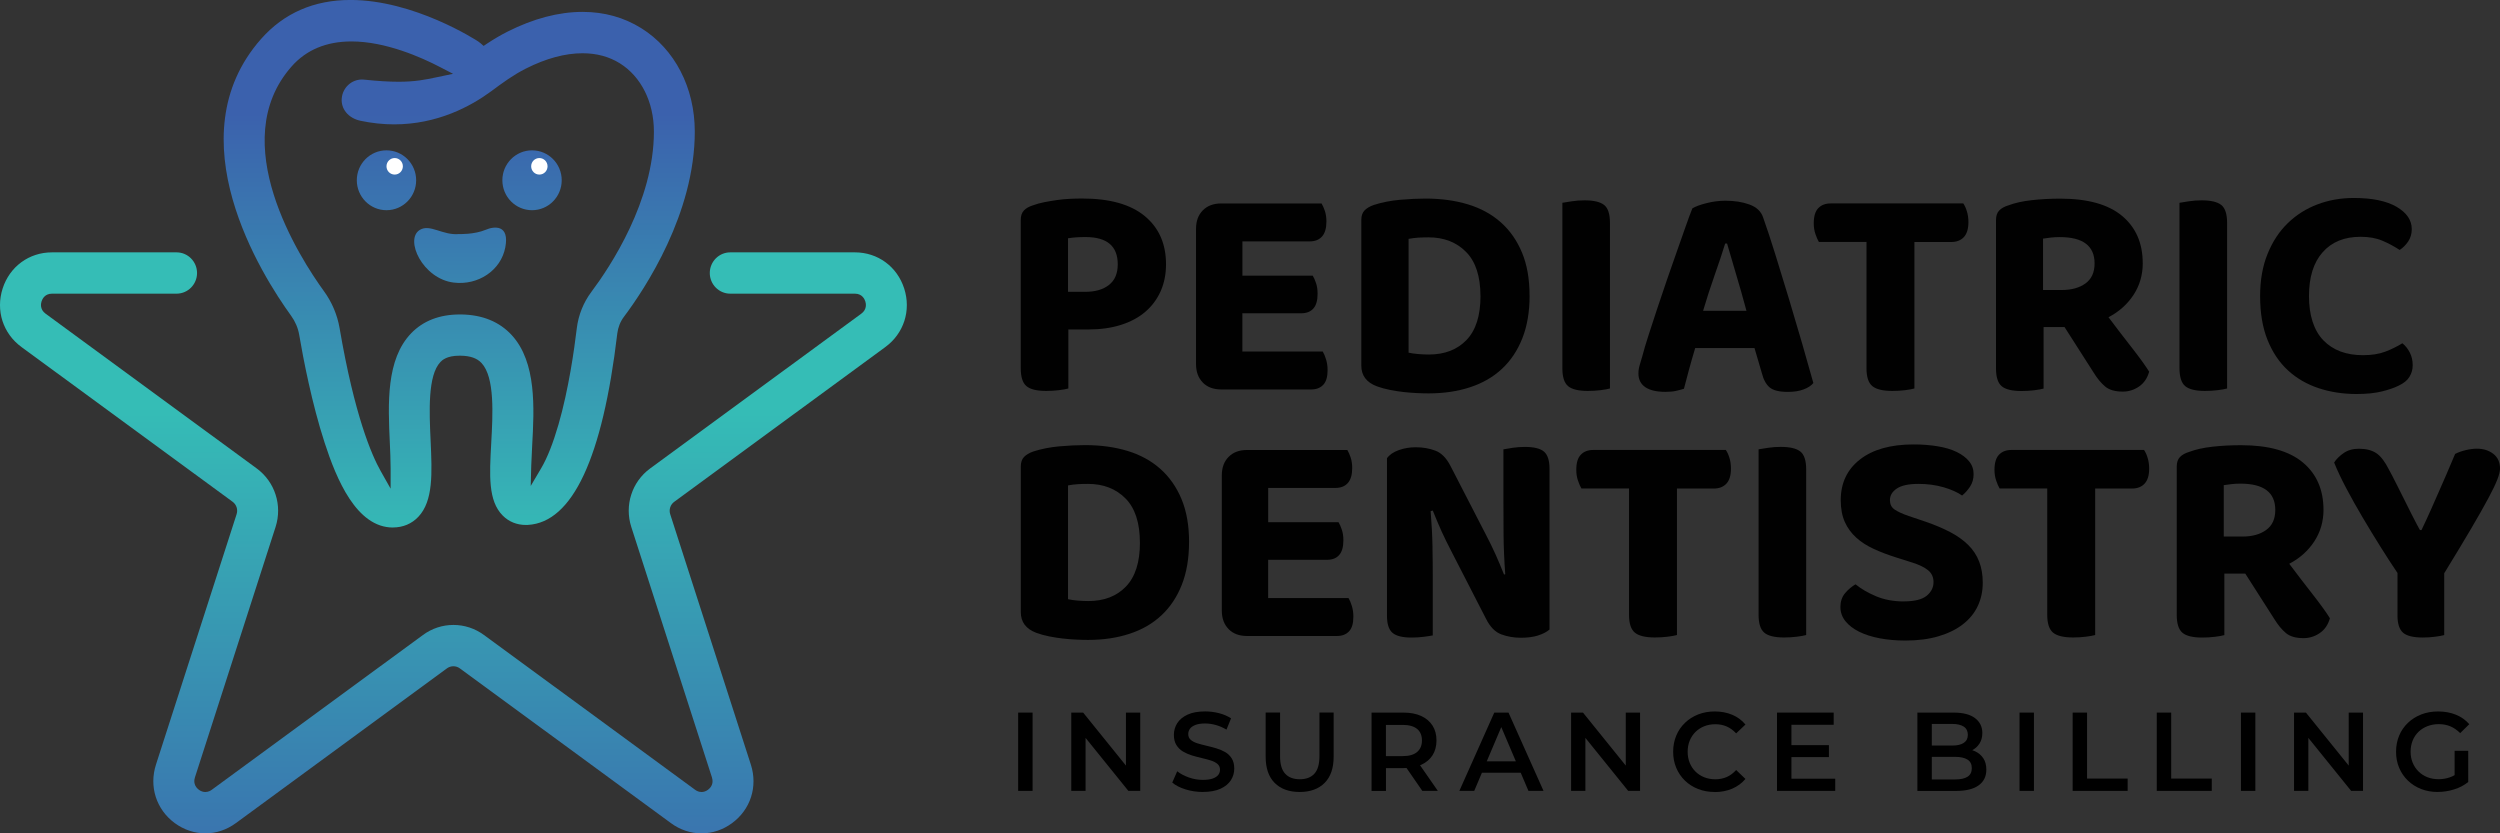
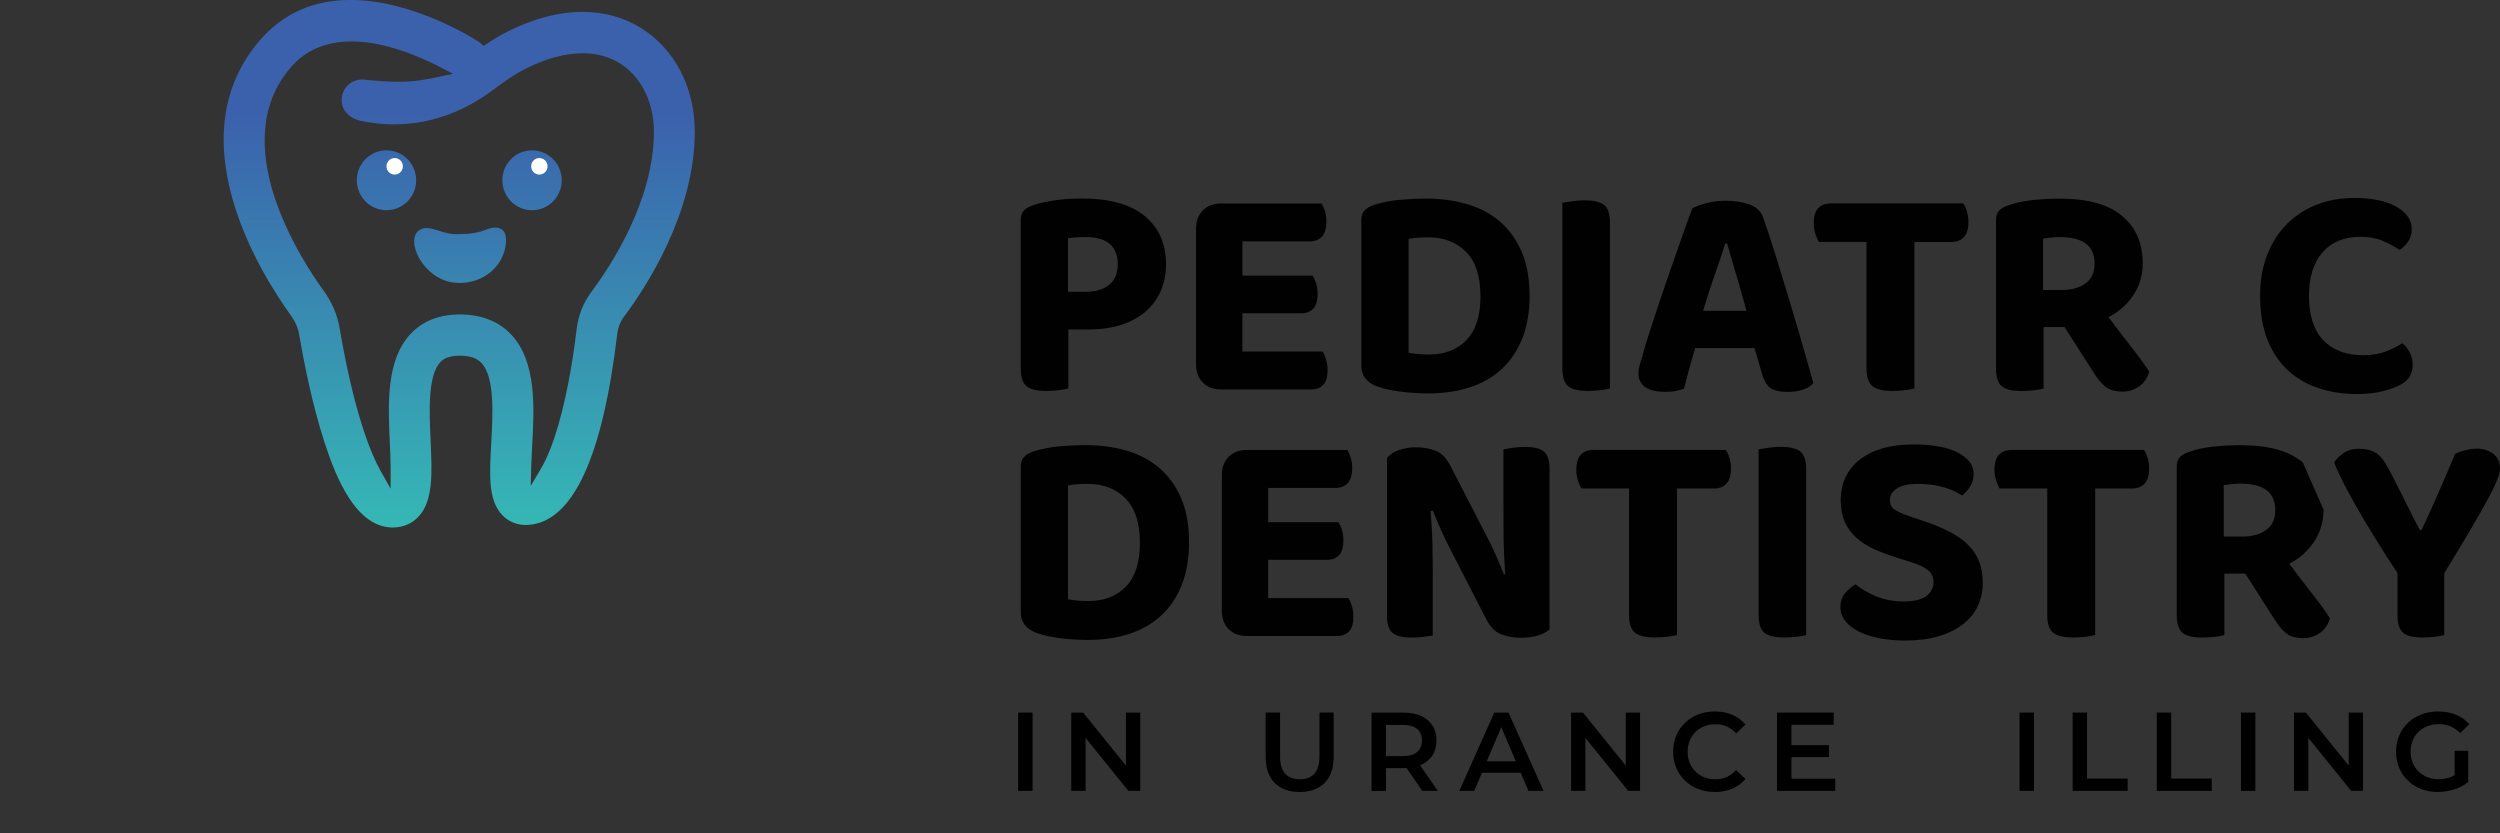
<svg xmlns="http://www.w3.org/2000/svg" width="210" height="70" viewBox="0 0 210 70" fill="none">
  <rect x="0" y="0" width="210" height="70" fill="#333333" stroke="none" />
  <g clip-path="url(#clip0_74_130)">
    <path d="M33.009 44.312C29.941 44.312 28.263 40.25 27.269 37.19C26.192 33.883 25.468 30.097 25.135 28.135C25.037 27.555 24.805 27.013 24.454 26.524C22.014 23.16 14.625 11.541 21.933 3.269C23.854 1.098 26.378 -0.003 29.435 -0.003C34.771 -0.003 39.956 3.343 40.174 3.485C40.241 3.527 40.307 3.577 40.367 3.633L40.623 3.857L40.904 3.669C41.497 3.276 42.066 2.943 42.635 2.656C44.815 1.555 46.935 0.999 48.94 0.999C50.751 0.999 52.408 1.459 53.865 2.366C56.68 4.119 58.362 7.366 58.362 11.052C58.365 17.93 54.202 24.222 52.411 26.609C52.106 27.013 51.916 27.498 51.853 28.008C50.614 38.469 48.09 43.88 44.344 44.092C44.288 44.092 44.228 44.096 44.172 44.096C43.41 44.096 42.74 43.823 42.227 43.306C40.995 42.067 41.115 39.935 41.262 37.24C41.399 34.775 41.568 31.709 40.455 30.501C40.076 30.09 39.517 29.892 38.696 29.878C38.661 29.878 38.622 29.878 38.584 29.878C37.509 29.878 37.127 30.274 37 30.405C35.919 31.528 36.06 34.577 36.172 37.028C36.295 39.74 36.404 42.077 35.14 43.412C34.585 44 33.844 44.308 33.002 44.308L33.009 44.312ZM29.523 3.481C27.417 3.481 25.728 4.186 24.496 5.581C18.904 11.913 25.17 21.648 27.227 24.481C27.887 25.391 28.333 26.45 28.523 27.548C29.783 34.92 31.229 38.246 31.98 39.574L32.812 41.047V39.351C32.812 38.642 32.774 37.842 32.746 37.201C32.595 33.908 32.423 30.189 34.539 27.994C35.551 26.945 36.927 26.414 38.636 26.414H38.763C40.532 26.446 41.95 27.027 42.979 28.142C45.089 30.43 44.874 34.315 44.702 37.435C44.674 37.92 44.643 38.529 44.625 39.099L44.58 40.82L45.454 39.34C45.97 38.469 46.458 37.233 46.91 35.671C47.77 32.697 48.241 29.336 48.448 27.597C48.581 26.475 49.006 25.412 49.677 24.516C51.256 22.409 54.932 16.878 54.928 11.052C54.928 8.577 53.854 6.431 52.064 5.316C51.165 4.756 50.112 4.473 48.932 4.473C47.469 4.473 45.868 4.905 44.179 5.758C43.105 6.3 42.213 6.959 41.269 7.66C39.549 8.931 36.737 10.447 33.111 10.447C32.181 10.447 31.229 10.344 30.285 10.146C29.263 9.93 28.614 9.144 28.709 8.234C28.8 7.348 29.534 6.679 30.411 6.679C30.471 6.679 30.534 6.679 30.597 6.69C31.728 6.81 32.672 6.867 33.483 6.867C34.891 6.867 35.723 6.69 36.604 6.505L38.057 6.201L36.937 5.62C35.4 4.82 32.395 3.481 29.53 3.481H29.523Z" fill="url(#paint0_linear_74_130)" />
-     <path d="M17.247 70C16.338 70 15.45 69.702 14.684 69.143C13.129 68.002 12.508 66.073 13.101 64.228L19.876 43.189C19.999 42.806 19.866 42.389 19.543 42.151L1.804 29.151C0.249 28.011 -0.372 26.081 0.221 24.236C0.814 22.391 2.443 21.198 4.364 21.198H14.832C15.78 21.198 16.552 21.977 16.552 22.933C16.552 23.889 15.78 24.668 14.832 24.668H4.367C3.763 24.668 3.556 25.118 3.493 25.309C3.43 25.5 3.338 25.989 3.826 26.347L21.565 39.35C23.095 40.473 23.734 42.449 23.148 44.266L16.373 65.304C16.187 65.881 16.545 66.221 16.706 66.342C16.878 66.466 17.061 66.529 17.25 66.529C17.528 66.529 17.724 66.388 17.788 66.342L35.529 53.338C36.281 52.786 37.165 52.495 38.089 52.495C39.012 52.495 39.897 52.786 40.651 53.338L58.39 66.342C58.456 66.391 58.65 66.529 58.927 66.529C59.116 66.529 59.299 66.466 59.471 66.342C59.632 66.221 59.99 65.885 59.804 65.304L53.029 44.266C52.443 42.449 53.078 40.473 54.612 39.35L72.351 26.347C72.839 25.989 72.748 25.5 72.684 25.309C72.621 25.118 72.414 24.668 71.81 24.668H61.342C60.394 24.668 59.622 23.889 59.622 22.933C59.622 21.977 60.394 21.198 61.342 21.198H71.81C73.734 21.198 75.359 22.391 75.953 24.236C76.546 26.081 75.924 28.011 74.369 29.151L56.631 42.155C56.308 42.392 56.175 42.81 56.297 43.193L63.073 64.231C63.666 66.076 63.045 68.006 61.489 69.146C60.724 69.706 59.84 70.003 58.927 70.003C58.014 70.003 57.129 69.706 56.364 69.146L38.626 56.143C38.468 56.026 38.282 55.966 38.085 55.966C37.889 55.966 37.703 56.026 37.544 56.143L19.806 69.146C19.041 69.706 18.156 70.003 17.243 70.003L17.247 70Z" fill="url(#paint1_linear_74_130)" />
    <path d="M85.526 66.434V59.858H86.737V66.434H85.526Z" fill="black" />
    <path d="M89.987 66.434V59.858H90.984L95.074 64.922H94.579V59.858H95.78V66.434H94.783L90.693 61.37H91.188V66.434H89.987Z" fill="black" />
-     <path d="M101.042 66.526C100.533 66.526 100.045 66.452 99.578 66.307C99.111 66.161 98.743 65.97 98.469 65.736L98.886 64.787C99.146 64.993 99.469 65.166 99.855 65.304C100.242 65.442 100.635 65.51 101.038 65.51C101.379 65.51 101.656 65.471 101.867 65.397C102.078 65.322 102.232 65.219 102.334 65.092C102.432 64.964 102.481 64.819 102.481 64.656C102.481 64.454 102.411 64.295 102.267 64.171C102.123 64.051 101.941 63.952 101.712 63.881C101.484 63.81 101.235 63.743 100.958 63.679C100.68 63.615 100.407 63.541 100.129 63.459C99.852 63.374 99.603 63.265 99.374 63.13C99.146 62.995 98.964 62.815 98.82 62.588C98.676 62.362 98.606 62.075 98.606 61.724C98.606 61.374 98.7 61.041 98.89 60.743C99.08 60.446 99.367 60.209 99.757 60.028C100.147 59.847 100.638 59.759 101.235 59.759C101.625 59.759 102.014 59.808 102.4 59.907C102.787 60.007 103.12 60.152 103.408 60.34L103.025 61.289C102.734 61.115 102.432 60.984 102.123 60.899C101.814 60.814 101.516 60.772 101.228 60.772C100.894 60.772 100.621 60.814 100.414 60.895C100.206 60.977 100.052 61.083 99.957 61.214C99.862 61.345 99.813 61.498 99.813 61.664C99.813 61.866 99.883 62.025 100.024 62.149C100.164 62.27 100.347 62.365 100.572 62.436C100.796 62.507 101.052 62.571 101.33 62.638C101.611 62.705 101.888 62.776 102.162 62.857C102.439 62.939 102.688 63.045 102.917 63.176C103.145 63.307 103.327 63.488 103.468 63.711C103.608 63.934 103.678 64.221 103.678 64.564C103.678 64.908 103.584 65.241 103.394 65.538C103.204 65.836 102.913 66.073 102.523 66.254C102.134 66.43 101.639 66.523 101.042 66.523V66.526Z" fill="black" />
    <path d="M109.172 66.526C108.277 66.526 107.578 66.271 107.073 65.765C106.567 65.258 106.315 64.525 106.315 63.566V59.855H107.526V63.52C107.526 64.196 107.67 64.688 107.958 64.996C108.245 65.305 108.656 65.457 109.183 65.457C109.709 65.457 110.117 65.305 110.404 64.996C110.689 64.688 110.833 64.196 110.833 63.52V59.855H112.026V63.566C112.026 64.525 111.773 65.258 111.268 65.765C110.762 66.271 110.064 66.526 109.176 66.526H109.172Z" fill="black" />
    <path d="M115.21 66.434V59.858H117.892C118.468 59.858 118.966 59.953 119.377 60.141C119.791 60.329 120.107 60.598 120.332 60.949C120.557 61.299 120.665 61.717 120.665 62.199C120.665 62.68 120.553 63.095 120.332 63.445C120.107 63.792 119.791 64.058 119.377 64.246C118.963 64.43 118.468 64.522 117.892 64.522H115.881L116.421 63.966V66.438H115.21V66.434ZM116.418 64.093L115.877 63.513H117.833C118.366 63.513 118.77 63.396 119.04 63.165C119.31 62.935 119.444 62.609 119.444 62.199C119.444 61.788 119.31 61.455 119.04 61.232C118.77 61.009 118.366 60.892 117.833 60.892H115.877L116.418 60.29V64.097V64.093ZM119.475 66.434L117.826 64.047H119.121L120.778 66.434H119.475Z" fill="black" />
    <path d="M122.586 66.434L125.52 59.858H126.714L129.656 66.434H128.389L125.865 60.506H126.349L123.835 66.434H122.586ZM123.937 64.911L124.264 63.952H127.785L128.111 64.911H123.937Z" fill="black" />
    <path d="M131.973 66.434V59.858H132.97L137.059 64.922H136.564V59.858H137.765V66.434H136.768L132.678 61.37H133.173V66.434H131.973Z" fill="black" />
    <path d="M144.028 66.526C143.529 66.526 143.069 66.445 142.645 66.278C142.22 66.112 141.851 65.878 141.535 65.573C141.223 65.269 140.977 64.911 140.805 64.497C140.63 64.082 140.545 63.633 140.545 63.144C140.545 62.655 140.633 62.206 140.805 61.791C140.977 61.377 141.223 61.019 141.542 60.715C141.858 60.41 142.227 60.176 142.652 60.01C143.076 59.844 143.536 59.762 144.038 59.762C144.572 59.762 145.06 59.854 145.502 60.038C145.944 60.223 146.317 60.499 146.618 60.86L145.836 61.604C145.6 61.349 145.337 61.154 145.046 61.026C144.754 60.899 144.438 60.835 144.094 60.835C143.75 60.835 143.441 60.892 143.157 61.005C142.873 61.118 142.631 61.278 142.42 61.483C142.213 61.689 142.051 61.933 141.935 62.216C141.82 62.5 141.763 62.808 141.763 63.148C141.763 63.488 141.82 63.796 141.935 64.079C142.051 64.362 142.213 64.607 142.42 64.812C142.627 65.017 142.873 65.177 143.157 65.29C143.438 65.403 143.75 65.46 144.094 65.46C144.438 65.46 144.751 65.396 145.046 65.269C145.337 65.141 145.6 64.943 145.836 64.681L146.618 65.432C146.313 65.789 145.941 66.062 145.502 66.25C145.06 66.438 144.572 66.533 144.031 66.533L144.028 66.526Z" fill="black" />
    <path d="M150.48 65.411H154.159V66.434H149.269V59.858H154.029V60.881H150.48V65.411ZM150.389 62.592H153.629V63.597H150.389V62.592Z" fill="black" />
-     <path d="M161.06 66.434V59.858H164.115C164.897 59.858 165.494 60.014 165.901 60.322C166.309 60.63 166.516 61.048 166.516 61.568C166.516 61.919 166.435 62.22 166.274 62.464C166.112 62.712 165.898 62.903 165.628 63.038C165.357 63.172 165.062 63.24 164.746 63.24L164.915 62.903C165.28 62.903 165.61 62.971 165.901 63.105C166.193 63.24 166.424 63.435 166.597 63.693C166.769 63.952 166.853 64.27 166.853 64.653C166.853 65.216 166.639 65.655 166.21 65.967C165.782 66.278 165.147 66.438 164.301 66.438H161.06V66.434ZM162.272 65.474H164.227C164.68 65.474 165.027 65.4 165.27 65.248C165.512 65.095 165.631 64.855 165.631 64.525C165.631 64.196 165.512 63.959 165.27 63.806C165.027 63.654 164.68 63.576 164.227 63.576H162.177V62.627H163.985C164.406 62.627 164.732 62.553 164.957 62.401C165.185 62.252 165.298 62.025 165.298 61.724C165.298 61.423 165.185 61.189 164.957 61.037C164.729 60.888 164.406 60.81 163.985 60.81H162.272V65.471V65.474Z" fill="black" />
    <path d="M169.64 66.434V59.858H170.851V66.434H169.64Z" fill="black" />
    <path d="M174.102 66.434V59.858H175.313V65.4H178.722V66.434H174.102Z" fill="black" />
    <path d="M181.168 66.434V59.858H182.38V65.4H185.788V66.434H181.168Z" fill="black" />
    <path d="M188.239 66.434V59.858H189.45V66.434H188.239Z" fill="black" />
    <path d="M192.7 66.434V59.858H193.697L197.787 64.922H197.292V59.858H198.493V66.434H197.496L193.406 61.37H193.901V66.434H192.7Z" fill="black" />
    <path d="M204.78 66.526C204.271 66.526 203.804 66.445 203.379 66.278C202.954 66.112 202.582 65.878 202.266 65.573C201.95 65.269 201.705 64.911 201.529 64.497C201.354 64.082 201.269 63.633 201.269 63.144C201.269 62.655 201.357 62.206 201.529 61.791C201.701 61.377 201.95 61.019 202.27 60.715C202.589 60.41 202.965 60.176 203.393 60.01C203.822 59.844 204.292 59.762 204.801 59.762C205.352 59.762 205.851 59.854 206.296 60.035C206.739 60.215 207.114 60.481 207.42 60.832L206.654 61.582C206.398 61.324 206.124 61.136 205.83 61.012C205.535 60.888 205.212 60.828 204.857 60.828C204.503 60.828 204.201 60.885 203.906 60.998C203.614 61.111 203.362 61.271 203.151 61.476C202.94 61.682 202.775 61.926 202.663 62.209C202.551 62.492 202.491 62.801 202.491 63.141C202.491 63.48 202.547 63.778 202.663 64.061C202.779 64.345 202.94 64.589 203.151 64.798C203.362 65.007 203.611 65.17 203.895 65.283C204.18 65.396 204.496 65.453 204.847 65.453C205.17 65.453 205.482 65.4 205.784 65.297C206.086 65.195 206.374 65.021 206.644 64.777L207.332 65.687C206.991 65.963 206.595 66.172 206.145 66.31C205.696 66.452 205.24 66.522 204.78 66.522V66.526ZM206.188 65.531V63.07H207.332V65.69L206.188 65.531Z" fill="black" />
    <path d="M32.465 17.657C33.841 17.657 34.957 16.531 34.957 15.142C34.957 13.754 33.841 12.628 32.465 12.628C31.088 12.628 29.972 13.754 29.972 15.142C29.972 16.531 31.088 17.657 32.465 17.657Z" fill="url(#paint2_linear_74_130)" />
    <path d="M44.692 17.657C46.068 17.657 47.184 16.531 47.184 15.142C47.184 13.754 46.068 12.628 44.692 12.628C43.315 12.628 42.199 13.754 42.199 15.142C42.199 16.531 43.315 17.657 44.692 17.657Z" fill="url(#paint3_linear_74_130)" />
    <path d="M45.306 14.665C45.686 14.665 45.994 14.354 45.994 13.97C45.994 13.587 45.686 13.276 45.306 13.276C44.926 13.276 44.618 13.587 44.618 13.97C44.618 14.354 44.926 14.665 45.306 14.665Z" fill="white" />
    <path d="M33.153 14.665C33.533 14.665 33.841 14.354 33.841 13.97C33.841 13.587 33.533 13.276 33.153 13.276C32.773 13.276 32.465 13.587 32.465 13.97C32.465 14.354 32.773 14.665 33.153 14.665Z" fill="white" />
    <path d="M38.562 19.661C38.562 19.661 39.83 19.714 40.823 19.293C41.497 19.006 42.817 18.836 42.445 20.78C42.077 22.724 40.153 23.988 38.113 23.737C35.498 23.418 33.967 20.114 35.259 19.314C36.119 18.783 37.186 19.792 38.562 19.661Z" fill="url(#paint4_linear_74_130)" />
    <path d="M89.742 27.675V32.633C89.556 32.686 89.292 32.732 88.952 32.774C88.611 32.817 88.257 32.838 87.881 32.838C87.084 32.838 86.526 32.7 86.214 32.427C85.898 32.155 85.743 31.655 85.743 30.936V18.475C85.743 18.131 85.831 17.866 86.01 17.678C86.189 17.49 86.445 17.345 86.786 17.242C87.056 17.14 87.369 17.055 87.716 16.984C88.064 16.917 88.422 16.856 88.787 16.803C89.152 16.75 89.517 16.718 89.882 16.701C90.247 16.683 90.591 16.676 90.914 16.676C93.224 16.676 94.972 17.168 96.162 18.152C97.352 19.137 97.946 20.486 97.946 22.2C97.946 23.022 97.798 23.773 97.5 24.449C97.201 25.125 96.773 25.702 96.215 26.184C95.653 26.666 94.972 27.034 94.165 27.289C93.358 27.547 92.445 27.675 91.427 27.675H89.745H89.742ZM91.167 24.513C91.999 24.513 92.662 24.321 93.154 23.935C93.645 23.549 93.891 22.972 93.891 22.2C93.891 20.677 92.992 19.913 91.192 19.913C90.886 19.913 90.619 19.92 90.388 19.937C90.159 19.955 89.931 19.98 89.714 20.015V24.513H91.167Z" fill="#010101" />
    <path d="M101.038 32.134C100.656 31.748 100.466 31.231 100.466 30.579V19.222C100.466 18.571 100.656 18.054 101.038 17.668C101.421 17.282 101.934 17.09 102.58 17.09H111.012C111.114 17.26 111.208 17.476 111.293 17.731C111.377 17.99 111.419 18.28 111.419 18.606C111.419 19.173 111.296 19.59 111.05 19.867C110.805 20.139 110.461 20.277 110.018 20.277H104.363V23.157H110.271C110.373 23.326 110.468 23.543 110.552 23.797C110.636 24.056 110.678 24.346 110.678 24.672C110.678 25.239 110.559 25.653 110.32 25.919C110.081 26.184 109.744 26.315 109.302 26.315H104.359V29.527H111.11C111.212 29.697 111.307 29.92 111.391 30.197C111.475 30.469 111.517 30.77 111.517 31.096C111.517 31.663 111.394 32.073 111.149 32.328C110.903 32.587 110.566 32.714 110.141 32.714H102.576C101.93 32.714 101.418 32.523 101.035 32.137L101.038 32.134Z" fill="#010101" />
    <path d="M128.487 24.821C128.487 26.192 128.283 27.392 127.876 28.419C127.469 29.446 126.897 30.303 126.156 30.99C125.419 31.677 124.527 32.19 123.481 32.53C122.438 32.874 121.276 33.044 120.002 33.044C119.714 33.044 119.388 33.037 119.023 33.019C118.658 33.001 118.285 32.973 117.903 32.931C117.52 32.888 117.134 32.828 116.744 32.75C116.355 32.672 115.997 32.573 115.674 32.456C114.789 32.13 114.35 31.549 114.35 30.71V18.479C114.35 18.135 114.438 17.869 114.617 17.682C114.796 17.494 115.052 17.338 115.393 17.218C116.088 16.995 116.829 16.85 117.608 16.782C118.387 16.715 119.103 16.68 119.746 16.68C121.052 16.68 122.242 16.843 123.312 17.168C124.383 17.494 125.299 17.994 126.065 18.673C126.83 19.35 127.423 20.2 127.848 21.216C128.273 22.236 128.483 23.44 128.483 24.828L128.487 24.821ZM124.359 24.874C124.359 23.213 123.955 21.974 123.147 21.159C122.34 20.345 121.29 19.938 120.002 19.938C119.697 19.938 119.409 19.945 119.135 19.962C118.861 19.98 118.591 20.016 118.321 20.065V29.623C118.542 29.676 118.808 29.712 119.124 29.74C119.437 29.765 119.739 29.779 120.03 29.779C121.354 29.779 122.407 29.372 123.19 28.557C123.969 27.743 124.362 26.514 124.362 24.871L124.359 24.874Z" fill="#010101" />
    <path d="M133.377 32.838C132.58 32.838 132.022 32.7 131.709 32.427C131.394 32.155 131.239 31.655 131.239 30.936V17.034C131.425 16.998 131.692 16.956 132.043 16.906C132.39 16.853 132.745 16.828 133.1 16.828C133.865 16.828 134.413 16.956 134.742 17.214C135.072 17.473 135.237 17.976 135.237 18.73V32.633C135.051 32.686 134.788 32.732 134.448 32.774C134.107 32.817 133.753 32.838 133.377 32.838Z" fill="#010101" />
    <path d="M147.387 29.24H142.395C142.209 29.856 142.034 30.465 141.872 31.064C141.711 31.662 141.57 32.194 141.451 32.657C141.23 32.725 141.002 32.785 140.763 32.838C140.524 32.891 140.236 32.916 139.896 32.916C139.148 32.916 138.583 32.781 138.2 32.519C137.818 32.254 137.628 31.871 137.628 31.375C137.628 31.135 137.663 30.904 137.73 30.681C137.797 30.458 137.874 30.203 137.958 29.909C138.077 29.445 138.246 28.872 138.467 28.188C138.688 27.505 138.93 26.761 139.194 25.964C139.457 25.168 139.734 24.35 140.022 23.51C140.31 22.671 140.591 21.871 140.861 21.109C141.132 20.348 141.377 19.65 141.598 19.017C141.82 18.383 142.006 17.876 142.16 17.501C142.416 17.345 142.81 17.2 143.343 17.065C143.877 16.927 144.41 16.86 144.937 16.86C145.702 16.86 146.376 16.966 146.962 17.182C147.549 17.398 147.924 17.752 148.096 18.248C148.419 19.155 148.767 20.21 149.139 21.41C149.511 22.611 149.89 23.843 150.273 25.111C150.655 26.379 151.024 27.629 151.382 28.861C151.74 30.093 152.053 31.198 152.323 32.176C152.137 32.399 151.86 32.58 151.494 32.714C151.129 32.852 150.691 32.919 150.182 32.919C149.451 32.919 148.939 32.792 148.64 32.533C148.342 32.275 148.128 31.875 147.991 31.326L147.38 29.244L147.387 29.24ZM144.916 20.454C144.677 21.226 144.386 22.105 144.038 23.089C143.691 24.073 143.364 25.079 143.059 26.11H146.703C146.415 25.029 146.12 23.999 145.825 23.015C145.527 22.03 145.277 21.177 145.074 20.458H144.919L144.916 20.454Z" fill="#010101" />
    <path d="M160.811 20.324V32.633C160.625 32.686 160.362 32.732 160.021 32.775C159.681 32.817 159.326 32.838 158.951 32.838C158.154 32.838 157.592 32.7 157.269 32.428C156.946 32.155 156.785 31.656 156.785 30.937V20.324H152.786C152.685 20.154 152.586 19.93 152.495 19.654C152.4 19.382 152.355 19.081 152.355 18.755C152.355 18.174 152.481 17.749 152.737 17.483C152.993 17.218 153.341 17.087 153.783 17.087H164.915C165.034 17.257 165.136 17.48 165.22 17.756C165.305 18.029 165.347 18.33 165.347 18.656C165.347 19.222 165.22 19.64 164.964 19.916C164.708 20.189 164.36 20.327 163.918 20.327H160.811V20.324Z" fill="#010101" />
    <path d="M179.992 22.098C179.992 23.093 179.733 23.982 179.217 24.771C178.697 25.561 177.999 26.184 177.114 26.648C177.809 27.572 178.476 28.444 179.115 29.258C179.75 30.073 180.224 30.728 180.53 31.223C180.375 31.772 180.091 32.187 179.677 32.47C179.259 32.753 178.806 32.895 178.314 32.895C177.669 32.895 177.177 32.753 176.837 32.47C176.496 32.187 176.173 31.797 175.868 31.301L173.421 27.473H171.662V32.64C171.476 32.693 171.213 32.739 170.872 32.782C170.532 32.824 170.177 32.845 169.802 32.845C169.005 32.845 168.447 32.707 168.134 32.434C167.818 32.162 167.664 31.663 167.664 30.944V18.482C167.664 18.138 167.751 17.873 167.93 17.685C168.11 17.497 168.366 17.352 168.706 17.25C169.25 17.044 169.903 16.899 170.669 16.814C171.434 16.729 172.231 16.686 173.063 16.686C175.373 16.686 177.103 17.172 178.258 18.138C179.413 19.105 179.989 20.43 179.989 22.108L179.992 22.098ZM173.193 24.36C174.007 24.36 174.671 24.176 175.18 23.808C175.689 23.44 175.945 22.88 175.945 22.126C175.945 20.653 174.969 19.916 173.017 19.916C172.747 19.916 172.498 19.93 172.28 19.955C172.059 19.98 171.838 20.012 171.616 20.044V24.36H173.196H173.193Z" fill="#010101" />
-     <path d="M185.216 32.838C184.419 32.838 183.861 32.7 183.549 32.427C183.233 32.155 183.078 31.655 183.078 30.936V17.034C183.264 16.998 183.531 16.956 183.882 16.906C184.23 16.853 184.584 16.828 184.939 16.828C185.704 16.828 186.252 16.956 186.582 17.214C186.912 17.473 187.077 17.976 187.077 18.73V32.633C186.891 32.686 186.627 32.732 186.287 32.774C185.946 32.817 185.592 32.838 185.216 32.838Z" fill="#010101" />
    <path d="M202.589 19.247C202.589 19.64 202.488 19.987 202.284 20.288C202.08 20.589 201.842 20.823 201.571 20.996C201.129 20.706 200.652 20.447 200.132 20.224C199.613 20.001 198.998 19.891 198.286 19.891C196.927 19.891 195.867 20.323 195.102 21.188C194.336 22.052 193.954 23.28 193.954 24.874C193.954 26.468 194.357 27.756 195.165 28.589C195.972 29.421 197.078 29.835 198.489 29.835C199.219 29.835 199.844 29.736 200.36 29.541C200.876 29.343 201.357 29.109 201.8 28.833C202.056 29.038 202.263 29.3 202.424 29.616C202.586 29.934 202.667 30.288 202.667 30.682C202.667 31.025 202.579 31.347 202.4 31.645C202.221 31.946 201.912 32.197 201.47 32.403C201.129 32.573 200.673 32.732 200.093 32.877C199.518 33.022 198.802 33.097 197.952 33.097C196.815 33.097 195.751 32.934 194.768 32.608C193.782 32.282 192.925 31.787 192.195 31.117C191.465 30.448 190.893 29.598 190.475 28.56C190.057 27.523 189.85 26.294 189.85 24.874C189.85 23.539 190.057 22.356 190.475 21.329C190.889 20.302 191.454 19.442 192.17 18.748C192.886 18.053 193.715 17.526 194.666 17.168C195.618 16.807 196.636 16.63 197.724 16.63C199.269 16.63 200.466 16.878 201.315 17.373C202.165 17.869 202.589 18.496 202.589 19.25V19.247Z" fill="#010101" />
    <path d="M99.88 45.53C99.88 46.901 99.676 48.101 99.269 49.128C98.862 50.155 98.29 51.012 97.549 51.699C96.812 52.386 95.92 52.899 94.874 53.239C93.832 53.583 92.669 53.753 91.399 53.753C91.111 53.753 90.784 53.746 90.419 53.728C90.054 53.71 89.682 53.682 89.299 53.639C88.917 53.597 88.531 53.537 88.141 53.459C87.751 53.381 87.393 53.282 87.07 53.165C86.186 52.839 85.747 52.258 85.747 51.419V39.188C85.747 38.844 85.835 38.578 86.014 38.391C86.193 38.203 86.449 38.047 86.789 37.927C87.484 37.704 88.225 37.559 89.004 37.491C89.784 37.424 90.5 37.389 91.146 37.389C92.452 37.389 93.642 37.552 94.713 37.877C95.783 38.203 96.7 38.703 97.465 39.382C98.23 40.059 98.823 40.909 99.248 41.925C99.673 42.945 99.883 44.149 99.883 45.537L99.88 45.53ZM95.752 45.583C95.752 43.922 95.348 42.683 94.541 41.868C93.733 41.054 92.683 40.647 91.395 40.647C91.09 40.647 90.802 40.654 90.528 40.671C90.258 40.689 89.984 40.724 89.714 40.774V50.332C89.935 50.385 90.202 50.42 90.518 50.449C90.83 50.474 91.132 50.488 91.423 50.488C92.747 50.488 93.8 50.081 94.583 49.266C95.362 48.452 95.755 47.223 95.755 45.58L95.752 45.583Z" fill="#010101" />
    <path d="M103.204 52.843C102.822 52.457 102.632 51.94 102.632 51.288V39.931C102.632 39.28 102.822 38.763 103.204 38.377C103.587 37.99 104.1 37.799 104.745 37.799H113.178C113.279 37.969 113.374 38.185 113.458 38.44C113.543 38.699 113.585 38.989 113.585 39.315C113.585 39.882 113.462 40.299 113.216 40.576C112.971 40.848 112.626 40.986 112.184 40.986H106.529V43.865H112.437C112.539 44.035 112.634 44.252 112.718 44.507C112.802 44.765 112.844 45.055 112.844 45.381C112.844 45.948 112.725 46.362 112.486 46.628C112.247 46.893 111.91 47.024 111.468 47.024H106.525V50.236H113.276C113.378 50.406 113.473 50.629 113.557 50.906C113.641 51.178 113.683 51.479 113.683 51.805C113.683 52.372 113.56 52.782 113.315 53.037C113.069 53.296 112.732 53.423 112.307 53.423H104.742C104.096 53.423 103.584 53.232 103.201 52.846L103.204 52.843Z" fill="#010101" />
    <path d="M129.199 53.381C128.792 53.508 128.308 53.572 127.746 53.572C127.184 53.572 126.626 53.477 126.114 53.289C125.605 53.101 125.18 52.673 124.839 52.004L121.884 46.249C121.596 45.7 121.329 45.151 121.08 44.606C120.834 44.057 120.592 43.483 120.353 42.885L120.174 42.938C120.258 43.965 120.311 44.946 120.328 45.881C120.346 46.816 120.353 47.719 120.353 48.593V53.374C120.185 53.409 119.932 53.448 119.602 53.491C119.272 53.533 118.928 53.555 118.57 53.555C117.804 53.555 117.271 53.42 116.965 53.154C116.66 52.889 116.506 52.414 116.506 51.727V38.494C116.709 38.203 117.036 37.977 117.485 37.814C117.934 37.651 118.415 37.569 118.924 37.569C119.518 37.569 120.065 37.665 120.567 37.853C121.069 38.04 121.487 38.462 121.827 39.113L124.808 44.896C125.096 45.445 125.363 45.994 125.612 46.539C125.857 47.088 126.1 47.662 126.338 48.26L126.44 48.236C126.356 47.088 126.31 46.001 126.3 44.971C126.293 43.944 126.286 42.959 126.286 42.014V37.746C126.454 37.711 126.707 37.669 127.037 37.619C127.367 37.566 127.722 37.541 128.094 37.541C128.859 37.541 129.393 37.676 129.698 37.938C130.003 38.203 130.158 38.678 130.158 39.365V52.882C129.919 53.087 129.596 53.254 129.189 53.381H129.199Z" fill="#010101" />
    <path d="M140.865 41.033V53.342C140.679 53.395 140.415 53.441 140.075 53.484C139.734 53.526 139.38 53.547 139.004 53.547C138.207 53.547 137.646 53.409 137.323 53.137C137 52.864 136.838 52.365 136.838 51.646V41.033H132.84C132.738 40.863 132.64 40.639 132.548 40.363C132.454 40.091 132.408 39.79 132.408 39.464C132.408 38.883 132.534 38.458 132.791 38.193C133.047 37.927 133.394 37.796 133.837 37.796H144.969C145.088 37.966 145.19 38.189 145.274 38.465C145.358 38.738 145.4 39.039 145.4 39.365C145.4 39.931 145.274 40.349 145.018 40.625C144.761 40.898 144.414 41.036 143.972 41.036H140.865V41.033Z" fill="#010101" />
    <path d="M149.859 53.548C149.062 53.548 148.504 53.41 148.191 53.137C147.875 52.864 147.721 52.365 147.721 51.646V37.743C147.907 37.708 148.174 37.665 148.525 37.615C148.872 37.562 149.227 37.538 149.581 37.538C150.347 37.538 150.894 37.665 151.224 37.924C151.554 38.182 151.719 38.685 151.719 39.439V53.342C151.533 53.395 151.27 53.441 150.929 53.484C150.589 53.526 150.234 53.548 149.859 53.548Z" fill="#010101" />
    <path d="M159.92 50.516C160.818 50.516 161.461 50.357 161.843 50.042C162.226 49.726 162.416 49.344 162.416 48.898C162.416 48.487 162.268 48.158 161.97 47.91C161.671 47.662 161.225 47.442 160.632 47.255L159.333 46.844C158.621 46.621 157.975 46.376 157.399 46.111C156.82 45.845 156.328 45.53 155.921 45.158C155.514 44.79 155.194 44.354 154.966 43.848C154.738 43.342 154.622 42.729 154.622 42.01C154.622 40.572 155.163 39.432 156.241 38.593C157.318 37.753 158.817 37.332 160.738 37.332C161.468 37.332 162.142 37.385 162.763 37.488C163.384 37.59 163.915 37.75 164.357 37.962C164.799 38.178 165.147 38.437 165.399 38.745C165.656 39.053 165.782 39.414 165.782 39.825C165.782 40.236 165.684 40.565 165.491 40.866C165.294 41.167 165.069 41.419 164.817 41.624C164.427 41.351 163.907 41.118 163.262 40.93C162.616 40.742 161.91 40.647 161.148 40.647C160.334 40.647 159.73 40.774 159.34 41.033C158.951 41.291 158.754 41.613 158.754 42.01C158.754 42.353 158.88 42.616 159.137 42.793C159.393 42.973 159.79 43.157 160.334 43.345L161.71 43.809C162.507 44.082 163.209 44.379 163.813 44.694C164.417 45.013 164.922 45.371 165.329 45.774C165.736 46.178 166.042 46.639 166.245 47.163C166.449 47.687 166.551 48.282 166.551 48.947C166.551 49.666 166.41 50.321 166.13 50.913C165.849 51.504 165.435 52.014 164.88 52.443C164.329 52.871 163.648 53.204 162.84 53.445C162.033 53.686 161.103 53.806 160.049 53.806C159.267 53.806 158.547 53.742 157.884 53.615C157.22 53.487 156.648 53.303 156.163 53.062C155.679 52.822 155.296 52.528 155.015 52.177C154.735 51.826 154.594 51.426 154.594 50.984C154.594 50.541 154.724 50.134 154.987 49.826C155.251 49.517 155.542 49.27 155.865 49.082C156.325 49.457 156.897 49.794 157.585 50.084C158.273 50.374 159.049 50.52 159.916 50.52L159.92 50.516Z" fill="#010101" />
    <path d="M175.994 41.033V53.342C175.808 53.395 175.545 53.441 175.204 53.484C174.864 53.526 174.509 53.547 174.133 53.547C173.337 53.547 172.775 53.409 172.452 53.137C172.129 52.864 171.968 52.365 171.968 51.646V41.033H167.969C167.867 40.863 167.769 40.639 167.678 40.363C167.583 40.091 167.537 39.79 167.537 39.464C167.537 38.883 167.664 38.458 167.92 38.193C168.176 37.927 168.524 37.796 168.966 37.796H180.098C180.217 37.966 180.319 38.189 180.403 38.465C180.487 38.738 180.53 39.039 180.53 39.365C180.53 39.931 180.403 40.349 180.147 40.625C179.891 40.898 179.543 41.036 179.101 41.036H175.994V41.033Z" fill="#010101" />
-     <path d="M195.175 42.807C195.175 43.802 194.915 44.691 194.399 45.481C193.88 46.27 193.181 46.894 192.297 47.358C192.992 48.282 193.659 49.153 194.298 49.968C194.933 50.782 195.407 51.437 195.712 51.933C195.558 52.482 195.274 52.896 194.859 53.179C194.442 53.463 193.989 53.604 193.497 53.604C192.851 53.604 192.36 53.463 192.019 53.179C191.679 52.896 191.356 52.507 191.05 52.011L188.604 48.183H186.845V53.349C186.659 53.403 186.396 53.449 186.055 53.491C185.714 53.533 185.36 53.555 184.984 53.555C184.187 53.555 183.629 53.417 183.317 53.144C183.001 52.871 182.846 52.372 182.846 51.653V39.191C182.846 38.848 182.934 38.582 183.113 38.395C183.292 38.207 183.549 38.062 183.889 37.959C184.433 37.754 185.086 37.608 185.851 37.523C186.617 37.438 187.414 37.396 188.246 37.396C190.555 37.396 192.286 37.881 193.441 38.848C194.596 39.815 195.172 41.139 195.172 42.818L195.175 42.807ZM188.372 45.07C189.186 45.07 189.85 44.886 190.359 44.517C190.868 44.149 191.124 43.59 191.124 42.835C191.124 41.362 190.148 40.626 188.196 40.626C187.926 40.626 187.677 40.64 187.459 40.665C187.238 40.689 187.017 40.721 186.796 40.753V45.07H188.375H188.372Z" fill="#010101" />
+     <path d="M195.175 42.807C195.175 43.802 194.915 44.691 194.399 45.481C193.88 46.27 193.181 46.894 192.297 47.358C192.992 48.282 193.659 49.153 194.298 49.968C194.933 50.782 195.407 51.437 195.712 51.933C195.558 52.482 195.274 52.896 194.859 53.179C194.442 53.463 193.989 53.604 193.497 53.604C192.851 53.604 192.36 53.463 192.019 53.179C191.679 52.896 191.356 52.507 191.05 52.011L188.604 48.183H186.845V53.349C186.659 53.403 186.396 53.449 186.055 53.491C185.714 53.533 185.36 53.555 184.984 53.555C184.187 53.555 183.629 53.417 183.317 53.144C183.001 52.871 182.846 52.372 182.846 51.653V39.191C182.846 38.848 182.934 38.582 183.113 38.395C183.292 38.207 183.549 38.062 183.889 37.959C184.433 37.754 185.086 37.608 185.851 37.523C186.617 37.438 187.414 37.396 188.246 37.396C190.555 37.396 192.286 37.881 193.441 38.848L195.175 42.807ZM188.372 45.07C189.186 45.07 189.85 44.886 190.359 44.517C190.868 44.149 191.124 43.59 191.124 42.835C191.124 41.362 190.148 40.626 188.196 40.626C187.926 40.626 187.677 40.64 187.459 40.665C187.238 40.689 187.017 40.721 186.796 40.753V45.07H188.375H188.372Z" fill="#010101" />
    <path d="M210 39.39C210 39.595 209.926 39.886 209.782 40.264C209.638 40.643 209.389 41.164 209.031 41.833C208.673 42.502 208.196 43.349 207.592 44.376C206.988 45.403 206.23 46.663 205.314 48.154V53.346C205.127 53.399 204.868 53.445 204.538 53.487C204.208 53.53 203.864 53.551 203.506 53.551C202.709 53.551 202.154 53.413 201.849 53.14C201.543 52.868 201.389 52.386 201.389 51.703V48.13C200.947 47.478 200.473 46.745 199.964 45.934C199.455 45.123 198.953 44.298 198.461 43.466C197.97 42.633 197.51 41.816 197.085 41.012C196.66 40.208 196.32 39.485 196.067 38.852C196.253 38.561 196.52 38.295 196.871 38.055C197.218 37.814 197.647 37.694 198.156 37.694C198.749 37.694 199.233 37.817 199.609 38.065C199.981 38.313 200.339 38.781 200.68 39.464C200.715 39.517 200.799 39.673 200.936 39.939C201.073 40.204 201.227 40.512 201.406 40.863C201.585 41.214 201.775 41.596 201.979 42.007C202.182 42.417 202.372 42.8 202.551 43.151C202.73 43.501 202.884 43.806 203.021 44.064C203.158 44.323 203.242 44.475 203.277 44.528H203.404C203.674 43.962 203.927 43.423 204.155 42.91C204.383 42.396 204.608 41.886 204.829 41.38C205.05 40.873 205.275 40.36 205.503 39.84C205.731 39.319 205.973 38.749 206.23 38.129C206.5 37.991 206.802 37.885 207.135 37.807C207.465 37.729 207.778 37.69 208.066 37.69C208.61 37.69 209.066 37.835 209.442 38.126C209.814 38.416 210.004 38.837 210.004 39.386L210 39.39Z" fill="#010101" />
  </g>
  <defs>
    <linearGradient id="paint0_linear_74_130" x1="38.573" y1="9.544" x2="38.573" y2="46.235" gradientUnits="userSpaceOnUse">
      <stop stop-color="#3B61AD" />
      <stop offset="1" stop-color="#35BDB6" />
    </linearGradient>
    <linearGradient id="paint1_linear_74_130" x1="38.089" y1="80.163" x2="38.089" y2="34.187" gradientUnits="userSpaceOnUse">
      <stop stop-color="#3B61AD" />
      <stop offset="1" stop-color="#35BDB6" />
    </linearGradient>
    <linearGradient id="paint2_linear_74_130" x1="32.465" y1="9.285" x2="32.465" y2="46.723" gradientUnits="userSpaceOnUse">
      <stop stop-color="#3B61AD" />
      <stop offset="1" stop-color="#35BDB6" />
    </linearGradient>
    <linearGradient id="paint3_linear_74_130" x1="44.692" y1="9.285" x2="44.692" y2="46.723" gradientUnits="userSpaceOnUse">
      <stop stop-color="#3B61AD" />
      <stop offset="1" stop-color="#35BDB6" />
    </linearGradient>
    <linearGradient id="paint4_linear_74_130" x1="38.654" y1="10.978" x2="38.654" y2="44.046" gradientUnits="userSpaceOnUse">
      <stop stop-color="#3B61AD" />
      <stop offset="1" stop-color="#35BDB6" />
    </linearGradient>
    <clipPath id="clip0_74_130">
      <rect width="210" height="70" fill="white" />
    </clipPath>
  </defs>
</svg>